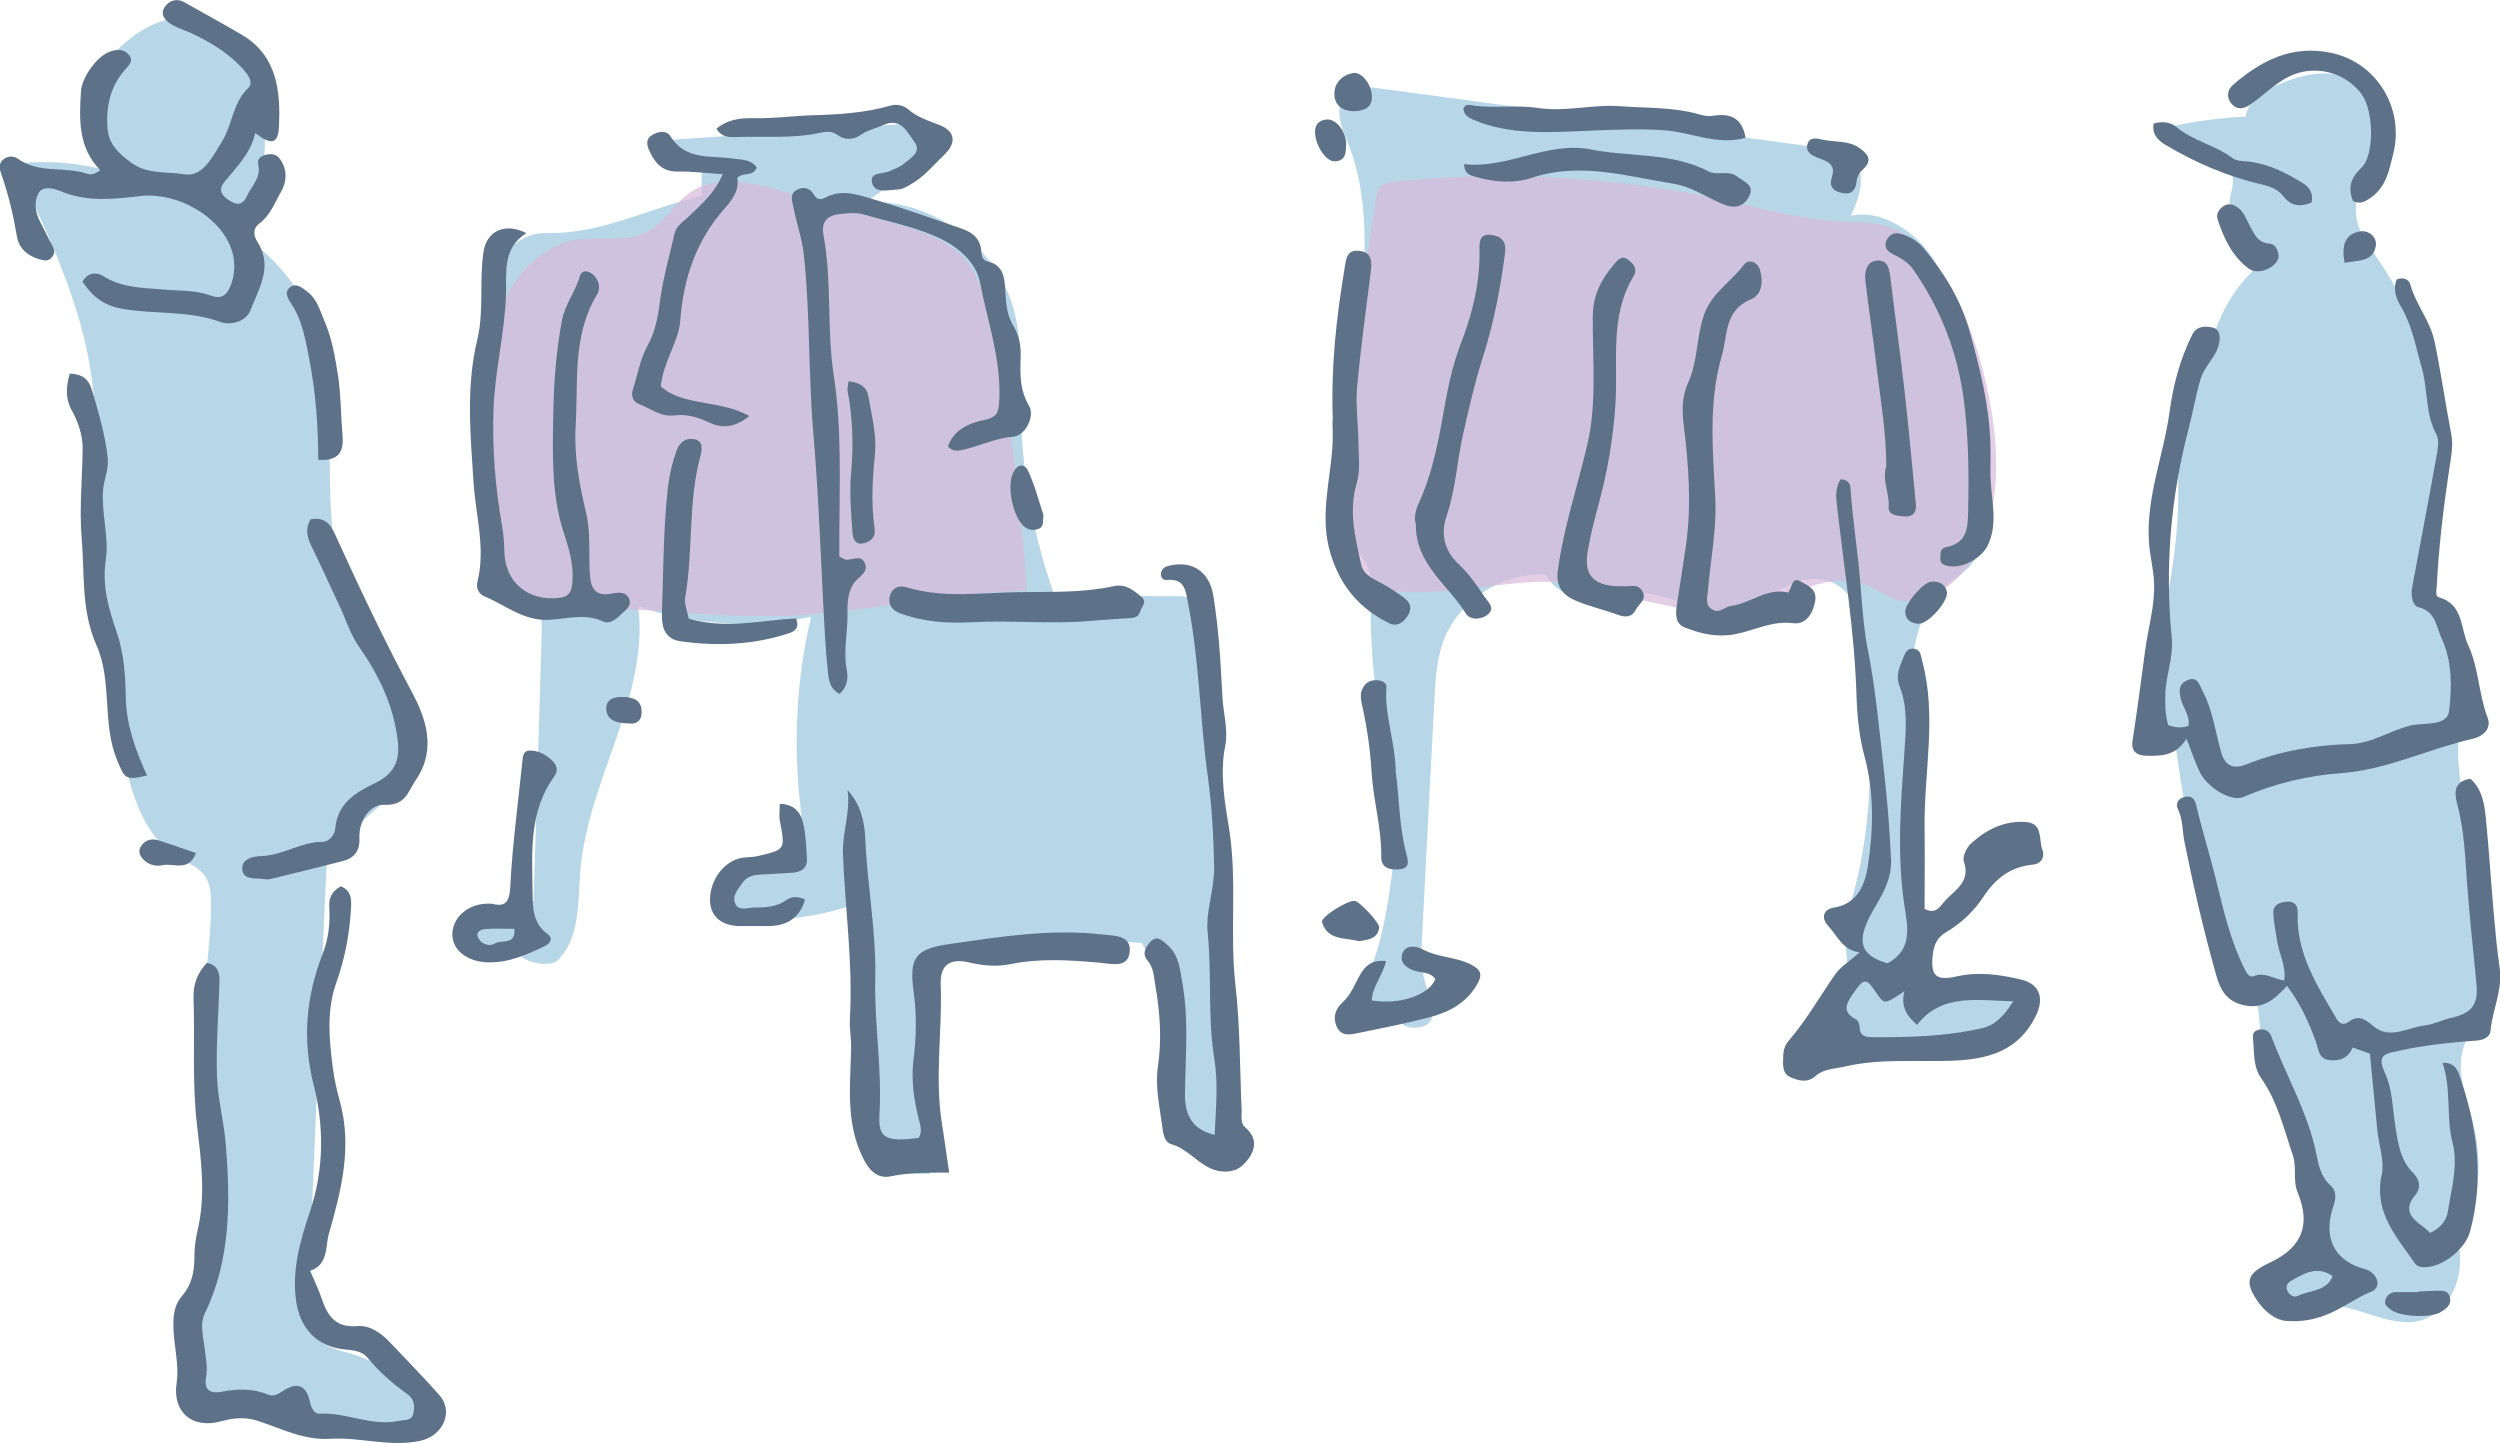
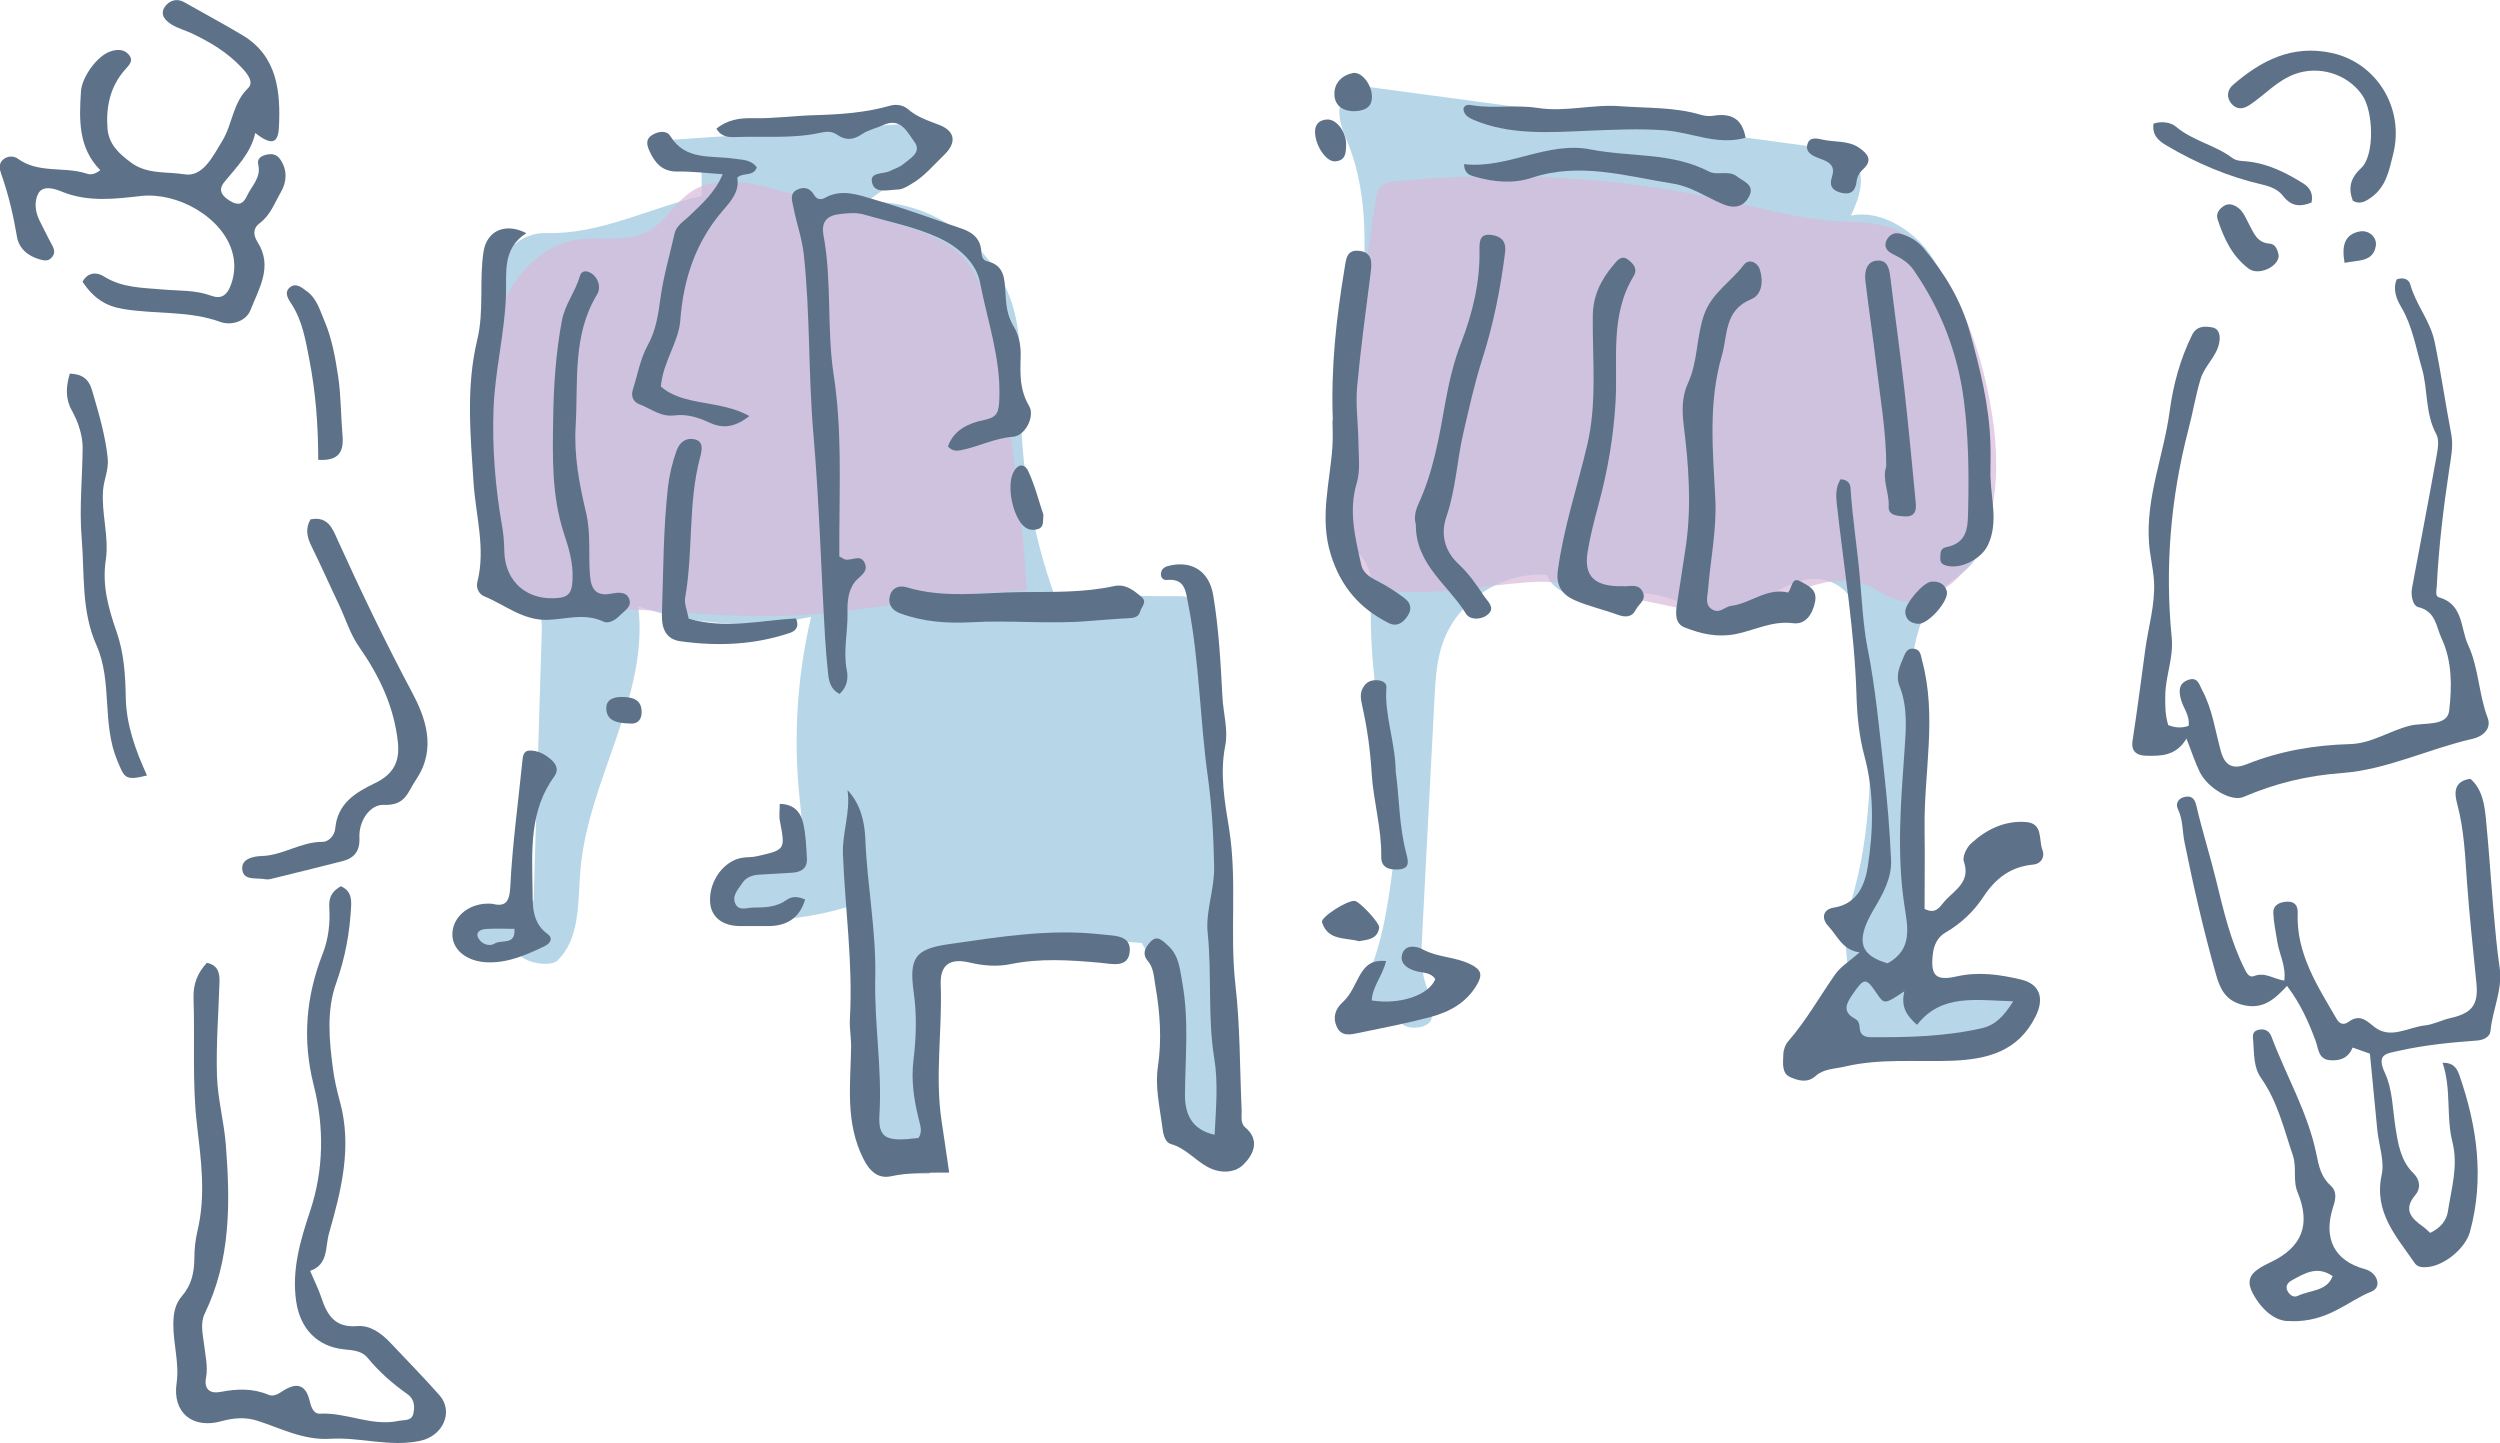
<svg xmlns="http://www.w3.org/2000/svg" id="_レイヤー_1" viewBox="0 0 208.11 120.12">
  <defs>
    <style>.cls-1{fill:#b7d6e8;}.cls-2{fill:#5d7189;}.cls-3{fill:#d9b9db;opacity:.7;}</style>
  </defs>
-   <path class="cls-1" d="M30.59,119.64c-4.73-.92-9.44-1.95-14.13-3.09-1.29-9.01,3.13-18.3,.92-27.13-1.13-4.54,.19-9.41,.18-14.09,0-.84-.02-1.73-.5-2.42-.5-.72-1.4-1.04-2.16-1.49-2.93-1.71-3.99-5.37-4.66-8.7-1.48-7.4-2.25-14.95-2.29-22.5-.02-2.91,.08-5.83-.31-8.71-.83-6.26-3.72-12.15-6.38-17.88,2.73-.32,5.53-.07,8.17,.71-1.66-1.36-2.35-3.7-1.98-5.81s1.68-3.99,3.37-5.31c1.41-1.11,3.17-1.9,4.96-1.75,2.46,.21,4.5,2.19,5.43,4.48s.94,4.84,.78,7.3c-.15,2.24-.53,4.68-2.17,6.21,1.86,.95,3.67,2.83,4.84,4.57,4.9,7.27,1.08,17.46,4.25,25.63,1.62,4.16,5.03,7.75,5.22,12.2,.04,.98-.09,1.99-.52,2.87-1.25,2.51-4.83,3.71-5.06,6.51-.43-.28-.85-.56-1.28-.83-.63,12.44-1.01,24.9-1.64,37.34-.06,1.28-.08,2.7,.78,3.65,.78,.85,2.02,1.04,3.12,1.38,2.48,.78,4.61,2.62,5.73,4.98,.21,.44,.38,.94,.2,1.39-.59,1.46-3.51-.28-4.87,.51Z" />
  <path class="cls-1" d="M43.26,79.09c-1.62,.43-4.01,.39-4.24-1.27-.15-1.12,.98-2.01,2.08-2.28s2.28-.17,3.32-.59c.22-7.37,.45-14.75,.67-22.12,.02-.75,.04-1.53-.3-2.2-.48-.97-1.57-1.47-2.28-2.29-.97-1.14-1.1-2.75-1.18-4.25-.28-5.08-.56-10.15-.84-15.23-.11-2.01-.21-4.1,.49-5.98s2.46-3.54,4.47-3.48c4.45,.14,8.62-2.08,12.96-3.1v-2.37c-1.35-.22-2.59-1.06-3.29-2.24,7.2-.49,14.4-.98,21.6-1.47,.39-.03,.81-.05,1.14,.15,1.1,.66,.05,2.31-.99,3.05-1.59,1.13-3.19,2.27-4.78,3.4,5.42-.28,10.77,3.58,12.26,8.8,.78,2.73,.58,5.62,.62,8.45,.08,5.24,1.03,10.47,2.78,15.41,3.61-.03,6.63,.18,10.23,.15,.45,0,.94,0,1.3,.28,.47,.35,.55,1.01,.58,1.6,1.03,15.3,2.06,30.6,3.09,45.9-3.59-.6-5.41-4.7-5.83-8.31s-.14-7.52-2.08-10.6c-5.18-.46-10.43-.18-15.53,.84-.62,.12-1.3,.29-1.69,.8-.36,.47-.38,1.11-.38,1.7-.01,5.29-.03,10.59-.04,15.88-1.44,0-2.88-.01-4.32-.02-.71-7.44-1.43-14.88-2.14-22.33-3.28,1.07-6.79,1.44-10.22,1.09-1.6-.63-.57-3.21,1.01-3.9,1.58-.69,3.6-.8,4.52-2.26,.64-1.01,.48-2.3,.35-3.48-.58-5.16-.27-10.42,.92-15.47-4.76,1.01-9.79,.7-14.39-.88,.93,7.52-4.21,14.48-4.82,22.03-.21,2.63-.01,5.64-1.91,7.46-.71,.68-3.57,0-3.16-.89Z" />
  <path class="cls-1" d="M116.69,84.76c-1.68-.04-3.37-.08-5.05-.12,2.99-3.22,3.7-7.87,4.28-12.23,.19-1.46,.39-2.92,.36-4.39-.05-2.44-.71-4.82-1.19-7.21-.79-3.91-1.11-7.91-.94-11.9,.14-3.35-3.25-3.57-3.03-6.98,.57-9.12,4.46-21.48,1.16-29.83-.35-.89-.78-1.79-.79-2.75s.58-2.01,1.52-2.15c.28-.04,.56,0,.84,.03,12.57,1.69,25.15,3.38,37.72,5.07,1.02,.14,2.13,.32,2.79,1.1,1.05,1.22,.41,3.09-.28,4.55,2.38-.52,5.08,1.14,6.52,3.12,1.43,1.98,2.02,4.43,2.49,6.83,1.02,5.23,1.62,10.54,1.79,15.87,.03,.89,.04,1.83-.37,2.62-.52,1.02-1.61,1.59-2.48,2.34-3.01,2.62-3.08,7.18-2.92,11.17,.25,6.16,.49,12.33,.74,18.49,.05,1.25,.34,2.51,.36,3.76l7.88,.13c.53,1.16,.67,2.48,.41,3.72-5.49,1.1-11.06,1.83-16.65,2.18-.41,.03-.85,.04-1.21-.15-.95-.51-.66-2.03,.11-2.79s1.86-1.19,2.48-2.08c1.06-1.52,.34-3.58,.38-5.43,.03-1.25,.43-2.46,.76-3.66,1.61-5.98,1.41-12.27,1.2-18.45-.1-2.96-.8-6.68-3.68-7.34-2.86-.66-5.3,2.41-8.23,2.65-2.22,.18-4.25-1.3-6.47-1.51-1.53-.14-3.04,.32-4.57,.37s-3.29-.51-3.86-1.93c-3.71-.29-7.46,2.17-8.67,5.69-.51,1.49-.6,3.08-.68,4.65-.34,6.53-.68,13.06-1.02,19.59-.07,1.37-.14,2.77,.27,4.08,.31,1,.89,2.08,.47,3.04s-2.92,.78-2.41-.14Z" />
-   <path class="cls-1" d="M188.36,21.81c-1.96-1-3.11-3.38-2.68-5.54,.12-.58,.33-1.2,.1-1.75-.16-.38-.52-.64-.85-.88-1.44-1.03-2.87-2.06-4.31-3.09,2.08-.46,4.19-.75,6.32-.84,.15-1.26,1.39-2.08,2.56-2.6,1.43-.64,2.99-1.12,4.55-.97,1.56,.15,3.12,1.04,3.72,2.49,1.27,3.1-2.26,6.42-1.57,9.69,.24,1.15,.97,2.11,1.63,3.08,3.15,4.58,5.17,9.94,5.83,15.46,.49,4.16-2.24,8.5-1.2,12.56,.76,2.97,2.75,5.66,2.68,8.73-.03,1.19-.37,2.36-.48,3.55-.12,1.35,.06,2.71,.25,4.05,.87,6.33,1.74,12.66,2.61,18.98-1.69,.3-2.67,2.2-2.68,3.92s.68,3.35,1.08,5.03c.81,3.41,.37,7.11-1.21,10.24,.34,2.17-.45,4.49-2.33,5.63-2.88,1.74-6.5-1.51-9.8-.87-.88,.17-1.71,.62-2.61,.68s-1.95-.52-1.93-1.42c.01-.45,.29-.84,.57-1.19,1.25-1.5,2.93-2.63,4.78-3.23-.48-6.18-4.67-11.8-5.26-17.97-.07-.71-.09-1.44-.27-2.13-.27-1-.87-1.86-1.4-2.75-3.48-5.73-4.5-12.57-5.45-19.2-.47,.35-1.21-.39-1.29-.96-.78-5.94,1.36-11.85,1.57-17.84,.15-4.28-.51-9.14,2.35-12.33,.68-3.44,2.01-6.31,4.72-8.53Z" />
-   <path class="cls-3" d="M46.68,50.71c-1.82,.1-3.94,.21-5.15-1.16-.92-1.03-.97-2.56-.97-3.94,0-3.58,0-7.16,0-10.75,0-3.03,.02-6.14,1.07-8.99s3.36-5.42,6.36-5.91c1.98-.32,4.15,.26,5.92-.68,1.45-.78,2.26-2.41,3.62-3.32,2.15-1.44,5.02-.78,7.5-.06,3.17,.91,6.33,1.82,9.5,2.73,2.1,.6,4.33,1.28,5.77,2.93,1.25,1.42,1.72,3.34,2.12,5.19,1.58,7.38,2.6,14.88,3.05,22.42-6.72,.14-13.24,1.83-19.92,2.09-6.29,.24-12.57-.89-18.87-.55Z" />
+   <path class="cls-3" d="M46.68,50.71c-1.82,.1-3.94,.21-5.15-1.16-.92-1.03-.97-2.56-.97-3.94,0-3.58,0-7.16,0-10.75,0-3.03,.02-6.14,1.07-8.99s3.36-5.42,6.36-5.91c1.98-.32,4.15,.26,5.92-.68,1.45-.78,2.26-2.41,3.62-3.32,2.15-1.44,5.02-.78,7.5-.06,3.17,.91,6.33,1.82,9.5,2.73,2.1,.6,4.33,1.28,5.77,2.93,1.25,1.42,1.72,3.34,2.12,5.19,1.58,7.38,2.6,14.88,3.05,22.42-6.72,.14-13.24,1.83-19.92,2.09-6.29,.24-12.57-.89-18.87-.55" />
  <path class="cls-3" d="M112.86,47.53c-.51-.94-.54-2.07-.54-3.14-.02-9.31,.72-18.62,2.22-27.81,.06-.37,.13-.75,.38-1.03,.31-.34,.82-.41,1.29-.46,9.27-.91,18.68-.35,27.77,1.67,2.96,.66,5.91,1.47,8.95,1.66,1.57,.1,3.19,.03,4.66,.6,1.74,.68,3.04,2.17,4.06,3.74,2.31,3.55,3.54,7.71,4.2,11.89,.84,5.35,.25,11.84-4.39,14.62-1.01,.61-2.23,.99-3.38,.71-.95-.23-1.74-.88-2.64-1.25-3.88-1.6-7.92,2.19-12.12,2.35-1.16,.04-2.32-.2-3.46-.44-3.3-.69-6.61-1.39-9.92-2.08-3.93-.83-15.02,2.77-17.09-1.05Z" />
  <g id="atmWrl">
    <g>
      <path class="cls-2" d="M153.2,39.9c.59,.01,.82,.35,.84,.67,.16,2.58,.58,5.12,.8,7.7,.16,1.87,.26,3.77,.62,5.65,.67,3.41,.99,6.9,1.38,10.36,.27,2.42,.47,4.86,.58,7.3,.07,1.54-.71,2.88-1.47,4.17-1.57,2.67-1.03,3.8,1.18,4.44,2.16-1.17,1.65-3.11,1.39-4.89-.63-4.24-.29-8.47,.01-12.7,.13-1.84,.3-3.71-.4-5.47-.36-.92,.01-1.65,.33-2.43,.16-.39,.33-.76,.84-.7,.59,.07,.58,.53,.7,.98,1.26,4.64,.15,9.31,.21,13.97,.03,2.24,0,4.49,0,6.71,1,.52,1.31-.27,1.76-.74,.86-.89,2.07-1.57,1.51-3.2-.14-.39,.22-1.15,.58-1.49,1.28-1.18,2.81-1.94,4.6-1.8,1.44,.11,1.03,1.49,1.36,2.32,.22,.56-.08,1.15-.76,1.22-1.86,.18-3.12,1.11-4.15,2.68-.78,1.19-1.85,2.22-3.13,2.96-.72,.41-1.01,1.09-1.09,1.87-.19,1.75,.26,2.19,1.99,1.8,1.82-.41,3.59-.16,5.35,.26,1.59,.37,1.96,1.58,1.23,3.05-1.45,2.95-4.05,3.6-6.97,3.71-2.98,.11-5.99-.21-8.94,.49-.82,.19-1.75,.18-2.4,.77-.71,.64-1.48,.38-2.11,.11-.75-.32-.61-1.19-.59-1.87,0-.38,.16-.83,.4-1.11,1.5-1.72,2.61-3.71,3.91-5.57,.47-.67,1.24-1.13,2.04-1.84-1.43-.19-1.84-1.37-2.59-2.17-.64-.68-.46-1.42,.46-1.56,2-.31,2.59-2.01,2.81-3.41,.47-3.04,.55-6.14-.28-9.21-.44-1.63-.61-3.36-.66-5.05-.16-5.36-1.05-10.63-1.64-15.94-.08-.72-.09-1.36,.3-2.03Zm5.34,42.61c-1.66,1.11-1.69,1.11-2.31,.19-.9-1.34-1.05-1.32-1.99,.04-.54,.78-.93,1.48,.2,2.08,.3,.16,.35,.46,.37,.77,.03,.59,.45,.75,.93,.75,3.09,.02,6.17-.05,9.21-.74,1.12-.25,1.84-.97,2.64-2.25-3.13-.08-5.95-.65-8.01,1.96-.85-.75-1.37-1.49-1.05-2.8Z" />
      <path class="cls-2" d="M25.81,105.78c.35,.82,.71,1.54,.96,2.29,.48,1.45,1.15,2.47,2.97,2.32,1.07-.09,2,.59,2.75,1.38,1.37,1.45,2.77,2.88,4.09,4.37,1.21,1.37,.3,3.4-1.6,3.8-2.52,.54-5-.32-7.47-.17-2.26,.14-4.11-.87-6.11-1.51-.98-.31-1.97-.23-2.94,.04-2.43,.69-4.12-.71-3.76-3.16,.24-1.65-.28-3.25-.27-4.89,0-.93,.15-1.7,.7-2.34,.82-.94,1.04-1.99,1.05-3.18,0-.75,.08-1.51,.25-2.23,.72-2.99,.31-5.92-.04-8.92-.4-3.46-.16-6.98-.28-10.48-.04-1.2,.34-2.12,1.11-2.95,.95,.2,1.07,.87,1.05,1.61-.08,2.6-.29,5.19-.21,7.78,.06,1.93,.59,3.84,.74,5.77,.37,4.78,.42,9.54-1.75,14.02-.41,.84-.16,1.78-.05,2.67,.1,.89,.32,1.78,.15,2.69-.19,.98,.36,1.34,1.2,1.18,1.36-.26,2.67-.32,3.98,.23,.51,.22,.91-.13,1.36-.4,1.11-.66,1.78-.34,2.08,.89,.12,.5,.31,1.12,.86,1.09,2.22-.12,4.3,1.08,6.55,.6,.48-.1,1.09,.03,1.23-.61,.13-.59,.09-1.21-.5-1.62-1.23-.87-2.35-1.85-3.31-3.02-.47-.58-1.21-.63-1.92-.7-2.27-.22-3.71-1.73-4.03-4.03-.37-2.62,.35-5.04,1.16-7.47,1.15-3.45,1.18-7.03,.31-10.47-.97-3.82-.65-7.41,.75-10.99,.48-1.23,.62-2.54,.54-3.83-.06-.92,.29-1.38,.97-1.77,.77,.35,.88,.93,.85,1.64-.11,2.21-.49,4.31-1.25,6.44-.81,2.26-.58,4.75-.26,7.14,.12,.93,.34,1.85,.59,2.76,1.01,3.75,.1,7.34-.92,10.91-.33,1.13-.03,2.6-1.57,3.13Z" />
      <path class="cls-2" d="M182.03,61.45c-.87,1.5-2.16,1.49-3.4,1.46-.67-.02-1.25-.29-1.11-1.23,.38-2.51,.72-5.02,1.05-7.53,.25-1.91,.84-3.76,.74-5.74-.06-1.11-.35-2.16-.42-3.25-.26-3.79,1.23-7.27,1.72-10.92,.3-2.21,.87-4.34,1.87-6.36,.39-.78,1.08-.73,1.65-.63,.61,.11,.73,.67,.6,1.32-.24,1.16-1.23,1.88-1.56,3.03-.41,1.39-.64,2.81-1.01,4.2-1.47,5.67-1.95,11.45-1.38,17.25,.17,1.73-.5,3.16-.53,4.76-.02,.86-.02,1.69,.24,2.55,.56,.22,1.12,.27,1.7,.06,.11-.9-.46-1.49-.64-2.2-.17-.66-.23-1.32,.6-1.62,.8-.29,.92,.39,1.16,.84,.87,1.6,1.09,3.41,1.57,5.12,.37,1.35,1.18,1.44,2.14,1.06,2.78-1.11,5.65-1.6,8.63-1.68,1.78-.05,3.27-1.11,4.96-1.53,1.14-.29,3.12,.1,3.27-1.25,.23-1.96,.26-4.12-.63-6.01-.45-.95-.47-2.27-1.94-2.61-.47-.11-.64-.98-.52-1.61,.67-3.62,1.37-7.23,2.02-10.86,.11-.63,.27-1.42,0-1.92-.95-1.75-.68-3.71-1.21-5.53-.51-1.72-.78-3.49-1.72-5.07-.39-.66-.71-1.45-.37-2.29,.51-.2,1.01-.04,1.13,.41,.46,1.69,1.66,3.02,2.03,4.79,.53,2.55,.89,5.12,1.38,7.66,.2,1.02-.03,1.99-.17,2.98-.48,3.2-.87,6.42-1.03,9.66-.02,.35-.16,.87,.17,.96,2.06,.58,1.79,2.59,2.44,3.98,.88,1.89,.87,4.07,1.62,6.05,.36,.94-.44,1.57-1.24,1.75-3.67,.83-7.12,2.57-10.89,2.85-2.88,.21-5.56,.86-8.19,1.99-1,.43-2.97-.72-3.64-2.07-.39-.79-.66-1.65-1.11-2.79Z" />
      <path class="cls-2" d="M202.3,102.63c.86-.41,1.36-1.04,1.47-1.77,.29-1.91,.88-3.81,.38-5.79-.54-2.13-.07-4.38-.82-6.6,.89-.03,1.19,.45,1.39,1.01,1.49,4.27,2.1,8.61,.89,13.06-.37,1.36-2.1,2.79-3.49,2.93-.44,.05-.87,.02-1.1-.31-1.52-2.22-3.43-4.23-2.76-7.36,.25-1.15-.23-2.45-.36-3.69-.21-2.12-.41-4.24-.62-6.4-.44-.16-.91-.32-1.44-.51-.35,.89-1.09,1.14-1.94,1.05-.92-.1-.91-.99-1.13-1.58-.59-1.59-1.26-3.11-2.39-4.6-1.05,1.13-2.01,1.99-3.66,1.59-1.45-.35-1.91-1.34-2.24-2.5-1.03-3.64-1.88-7.33-2.63-11.04-.19-.92-.12-1.87-.55-2.76-.21-.42-.02-.9,.56-1.02,.57-.13,.83,.15,.96,.67,.48,2.08,1.13,4.12,1.64,6.19,.62,2.53,1.21,5.13,2.41,7.5,.16,.32,.38,.71,.77,.55,.89-.36,1.62,.24,2.51,.38,.17-1.21-.42-2.19-.58-3.25-.12-.79-.3-1.58-.33-2.37-.03-.69,.55-.92,1.13-.95,.6-.04,.92,.28,.9,.92-.14,3.39,1.64,6.08,3.24,8.84,.25,.44,.61,.53,1,.24,.84-.62,1.38-.21,2.07,.37,1.38,1.15,2.85,.08,4.28-.07,.73-.08,1.43-.46,2.15-.62,1.77-.4,2.31-1.1,2.14-2.87-.27-2.78-.58-5.56-.78-8.34-.16-2.23-.24-4.46-.83-6.64-.22-.83-.32-1.87,1.11-2.06,.99,.88,1.17,2.13,1.29,3.36,.25,2.53,.41,5.07,.63,7.61,.14,1.59,.28,3.18,.51,4.75,.27,1.84-.6,3.5-.76,5.27-.04,.49-.57,.76-1.14,.8-2.18,.16-4.34,.37-6.48,.85-1.07,.24-1.91,.26-1.16,1.87,.63,1.35,.63,2.99,.87,4.51,.22,1.39,.43,2.78,1.5,3.82,.57,.56,.59,1.29,.18,1.77-1.07,1.25-.38,1.96,.61,2.67,.2,.14,.38,.32,.62,.54Z" />
      <path class="cls-2" d="M8.36,14.18c-1.86-1.88-1.77-4.22-1.62-6.58,.08-1.2,1.36-2.96,2.45-3.32,.56-.19,1.13-.2,1.53,.27,.46,.53-.02,.91-.34,1.28-1.22,1.41-1.57,3.08-1.43,4.88,.11,1.31,.95,2.08,1.97,2.83,1.35,1,2.99,.73,4.43,.97,1.52,.25,2.34-1.44,3.15-2.77,.86-1.41,.87-3.17,2.15-4.4,.53-.51-.09-1.24-.53-1.71-1.17-1.26-2.63-2.13-4.17-2.86-.54-.25-1.14-.41-1.65-.72-.52-.32-1.02-.82-.58-1.48,.36-.53,1-.74,1.61-.39,1.63,.93,3.29,1.81,4.89,2.77,2.86,1.73,3.15,4.67,3,7.65-.07,1.37-.63,1.52-1.97,.47-.38,1.71-1.57,2.84-2.58,4.09-.55,.68-.19,1.15,.47,1.56,.68,.42,1.1,.29,1.42-.41,.39-.84,1.19-1.52,.94-2.6-.12-.5,.23-.73,.66-.83,.47-.11,.87-.05,1.18,.4,.61,.9,.52,1.89,.05,2.7-.52,.89-.87,1.92-1.75,2.58-.61,.45-.56,1.02-.2,1.59,1.3,2.04,.11,3.87-.59,5.67-.38,.96-1.63,1.29-2.47,.99-2.65-.97-5.44-.64-8.13-1.09-1.46-.24-2.45-.89-3.38-2.26,.42-.81,1.19-.83,1.78-.45,1.53,.97,3.25,.94,4.92,1.09,1.34,.12,2.68,.03,3.99,.51,.82,.3,1.35,.05,1.71-1.03,1.13-3.4-2.02-6.34-5.23-7.1-.72-.17-1.51-.25-2.24-.17-2.24,.25-4.45,.54-6.66-.36-.55-.23-1.54-.56-1.94,.14-.36,.64-.29,1.53,.1,2.29,.34,.66,.66,1.34,1.02,1.99,.21,.38,.31,.73-.04,1.09-.29,.3-.58,.24-.95,.14-1.01-.28-1.76-.92-1.92-1.91-.3-1.78-.71-3.52-1.31-5.22-.13-.36-.23-.8,.11-1.14,.38-.38,.95-.36,1.26-.13,1.73,1.27,3.84,.64,5.7,1.24,.27,.09,.59,.17,1.18-.27Z" />
      <path class="cls-2" d="M78.97,97.61c-1.7,.01-3.26-.02-4.82,.31-1,.21-1.73-.35-2.28-1.46-1.52-3.02-1.07-6.15-1.02-9.29,.01-.8-.15-1.6-.1-2.39,.26-4.58-.4-9.12-.58-13.68-.07-1.79,.65-3.5,.38-5.33,1.09,1.15,1.42,2.65,1.48,4.01,.15,3.89,.92,7.72,.83,11.63-.09,3.79,.58,7.56,.35,11.37-.12,2.01,.57,2.28,3.25,1.95,.35-.51,.15-1.03,.02-1.57-.4-1.6-.64-3.22-.44-4.89,.23-1.89,.29-3.77,.02-5.68-.4-2.86,.13-3.59,2.89-3.99,4.24-.61,8.48-1.31,12.8-.81,.98,.11,2.36,.05,2.3,1.34-.08,1.51-1.49,1.1-2.5,1.01-2.49-.22-4.96-.39-7.44,.12-1.12,.23-2.27,.13-3.42-.14-1.64-.38-2.45,.21-2.38,1.87,.14,3.8-.5,7.6,.08,11.39,.21,1.35,.4,2.71,.62,4.21Z" />
      <path class="cls-2" d="M101.11,94.47c.11-2.21,.31-4.3-.03-6.37-.56-3.47-.19-6.98-.55-10.47-.18-1.8,.58-3.6,.54-5.49-.05-2.5-.18-4.98-.52-7.44-.67-4.79-.7-9.66-1.64-14.42-.21-1.08-.25-2.15-1.79-2-.33,.03-.54-.26-.47-.61,.08-.4,.4-.52,.77-.6,1.85-.4,3.24,.52,3.57,2.46,.47,2.81,.62,5.65,.77,8.49,.07,1.35,.49,2.75,.24,4.02-.48,2.36-.04,4.76,.31,6.92,.7,4.36,.04,8.69,.53,13.01,.4,3.46,.36,6.97,.52,10.46,.02,.49-.13,1.06,.3,1.42,1.32,1.12,.6,2.36-.17,3.11-.69,.67-1.88,.77-2.97,.18-1.05-.57-1.81-1.55-3.03-1.9-.59-.17-.68-.97-.75-1.54-.21-1.63-.6-3.24-.35-4.91,.33-2.25,.18-4.48-.21-6.71-.13-.73-.12-1.49-.65-2.11-.51-.6-.15-1.17,.27-1.6,.56-.57,1-.03,1.4,.32,.95,.82,1.02,2.01,1.22,3.12,.56,3.08,.25,6.18,.22,9.27-.02,1.6,.52,2.96,2.49,3.39Z" />
      <path class="cls-2" d="M69.88,46.33c.28,.15,.37,.21,.46,.24,.54,.14,1.27-.47,1.63,.27,.38,.78-.43,1.12-.81,1.6-.59,.77-.63,1.73-.61,2.58,.03,1.59-.37,3.17-.06,4.77,.14,.68,.03,1.39-.6,1.98-.73-.37-.89-1.03-.96-1.73-.1-.95-.18-1.89-.24-2.84-.34-5.69-.49-11.41-.98-17.08-.43-4.98-.26-9.98-.8-14.94-.14-1.32-.61-2.6-.86-3.92-.09-.49-.37-1.14,.31-1.47,.56-.27,1.07-.15,1.41,.44,.21,.36,.54,.44,.9,.24,1.38-.78,2.77-.25,4.07,.13,2.46,.72,4.88,1.6,7.31,2.43,.92,.31,1.58,.85,1.64,1.91,.02,.36,.09,.73,.51,.82,1.43,.31,1.43,1.53,1.49,2.56,.06,1.01,.13,1.93,.69,2.85,.45,.74,.63,1.66,.58,2.59-.07,1.4-.05,2.77,.72,4.06,.47,.8-.29,2.46-1.37,2.54-1.54,.12-2.84,.82-4.29,1.11-.32,.06-.7,.13-1.11-.3,.48-1.39,1.72-1.94,3.01-2.21,1.13-.23,1.22-.65,1.27-1.77,.13-3.36-.99-6.48-1.61-9.68-.33-1.71-1.87-2.98-3.38-3.69-1.97-.92-4.17-1.35-6.28-1.96-.67-.19-1.37-.12-2.08-.03-1.12,.14-1.47,.76-1.29,1.75,.72,3.85,.26,7.79,.85,11.63,.69,4.49,.48,8.96,.47,13.45,0,.59,0,1.17,0,1.65Z" />
      <path class="cls-2" d="M43.8,19.42c-2.01,1.27-1.62,3.32-1.68,5.15-.11,3.21-.93,6.33-1.04,9.54-.11,3.24,.15,6.46,.71,9.65,.12,.7,.18,1.38,.19,2.08,.03,2.63,1.98,4.26,4.63,3.92,.99-.13,1.01-.87,1.05-1.55,.07-1.32-.31-2.6-.72-3.82-1.03-3.15-.94-6.4-.89-9.62,.04-2.69,.22-5.38,.72-8.06,.26-1.39,1.13-2.42,1.5-3.72,.18-.65,.91-.43,1.3,.08,.34,.43,.39,1.02,.14,1.43-2.08,3.42-1.57,7.24-1.79,10.95-.15,2.46,.3,4.85,.86,7.2,.43,1.78,.18,3.56,.34,5.34,.1,1.11,.56,1.66,1.75,1.43,.53-.1,1.21-.2,1.48,.38,.32,.69-.38,1.05-.78,1.46-.37,.38-.92,.69-1.35,.48-1.55-.73-3.11-.19-4.65-.14-2.04,.06-3.54-1.26-5.28-1.97-.39-.16-.68-.66-.56-1.15,.72-2.81-.13-5.53-.31-8.31-.26-3.95-.64-7.96,.31-11.89,.58-2.42,.15-4.9,.52-7.32,.26-1.73,1.78-2.46,3.55-1.56Z" />
      <path class="cls-2" d="M148.83,49.34c.37-.37,.29-1.39,1.07-.93,.55,.32,1.39,.61,1.2,1.65-.2,1.08-.81,1.95-1.82,1.82-1.75-.23-3.23,.6-4.82,.91-1.54,.29-2.88-.03-4.22-.56-.79-.31-.76-1.1-.66-1.82,.25-1.68,.53-3.35,.77-5.03,.47-3.34,.22-6.67-.19-9.98-.15-1.22-.16-2.39,.36-3.52,.83-1.8,.68-3.81,1.33-5.67,.63-1.82,2.25-2.75,3.32-4.17,.39-.52,1.12-.23,1.32,.38,.31,.95,.21,2.11-.72,2.49-2.25,.92-1.94,2.99-2.44,4.71-1.14,3.93-.74,7.91-.54,11.92,.13,2.52-.41,5.06-.61,7.6-.04,.56-.3,1.24,.4,1.62,.59,.32,1.02-.26,1.5-.32,1.66-.2,3.02-1.56,4.78-1.11Z" />
      <path class="cls-2" d="M25.88,43.23c1.43-.27,1.81,.79,2.23,1.73,1.95,4.29,3.98,8.53,6.2,12.69,1.09,2.05,2.07,4.67,.33,7.24-.72,1.06-.86,2.18-2.69,2.11-1.13-.05-2.1,1.31-2.03,2.74,.05,1.1-.42,1.7-1.43,1.95-1.98,.5-3.97,1-5.95,1.48-.19,.05-.4,.04-.6,0-.7-.1-1.74,.14-1.78-.88-.02-.81,.94-1.01,1.6-1.03,1.78-.04,3.28-1.19,5.08-1.18,.55,0,1.02-.56,1.07-1.12,.18-2.07,1.67-2.98,3.27-3.75,1.55-.74,2.12-1.77,1.94-3.44-.32-2.97-1.56-5.54-3.24-7.94-.75-1.08-1.11-2.34-1.67-3.51-.77-1.61-1.49-3.25-2.28-4.85-.38-.76-.53-1.48-.07-2.26Z" />
      <path class="cls-2" d="M190.68,109.96c-1.04,.11-2.27-.68-3.13-2.26-.48-.88-.37-1.51,.42-2.05,.33-.23,.69-.41,1.05-.58,2.61-1.24,3.36-3.12,2.24-5.82-.41-.99-.05-2.04-.39-3.06-.75-2.21-1.27-4.49-2.65-6.45-.63-.89-.57-1.99-.65-3.04-.03-.4-.14-.83,.41-.97,.51-.13,.92,.07,1.1,.55,1.23,3.29,3.06,6.36,3.76,9.86,.18,.92,.39,1.86,1.16,2.54,.58,.52,.42,1.18,.21,1.82-.84,2.61,.13,4.47,2.66,5.15,1.04,.28,1.44,1.5,.55,1.86-2,.79-3.61,2.56-6.74,2.47Zm3.5-3.73c-1.28-.89-2.33-.24-3.4,.35-.34,.19-.55,.47-.37,.86,.16,.35,.52,.6,.85,.44,1.03-.5,2.45-.37,2.92-1.66Z" />
      <path class="cls-2" d="M110.95,35.01c-.17-4.52,.3-8.57,.97-12.62,.13-.76,.14-1.63,1.22-1.51,1.11,.12,1.07,.96,.96,1.82-.4,3.17-.84,6.34-1.13,9.52-.13,1.51,.09,3.05,.11,4.57,.01,1.15,.18,2.36-.14,3.42-.7,2.35-.12,4.56,.37,6.79,.18,.82,.93,1.15,1.58,1.49,.71,.38,1.37,.81,2.01,1.29,.65,.49,.6,1.05,.23,1.56-.34,.48-.83,.88-1.54,.52-2.42-1.22-3.98-3.03-4.81-5.7-.96-3.09-.05-6.03,.14-9.04,.05-.85,0-1.7,0-2.14Z" />
      <path class="cls-2" d="M135.18,48.81c.58,0,1.25-.24,1.58,.49,.3,.66-.35,.98-.58,1.44-.33,.66-.88,.67-1.53,.43-1.17-.43-2.41-.7-3.55-1.2-1.01-.44-1.6-1.17-1.42-2.47,.48-3.58,1.63-6.98,2.45-10.47,.83-3.52,.42-7.16,.46-10.75,.02-1.67,.68-2.99,1.71-4.21,.32-.38,.67-.88,1.23-.45,.43,.33,.84,.75,.44,1.4-1.99,3.29-1.27,7-1.49,10.53-.18,2.92-.67,5.73-1.43,8.52-.35,1.3-.69,2.6-.9,3.93-.31,2.02,.63,2.86,3.02,2.8Z" />
      <path class="cls-2" d="M117.85,43.61c-.15-.53-.02-1.12,.23-1.67,1.25-2.71,1.73-5.61,2.25-8.51,.3-1.67,.7-3.35,1.31-4.92,.97-2.51,1.57-5.05,1.52-7.74-.01-.74,.05-1.35,1.02-1.21,.84,.12,1.22,.58,1.11,1.46-.38,2.98-.95,5.89-1.87,8.78-.65,2.02-1.12,4.13-1.6,6.22-.54,2.31-.63,4.71-1.41,6.97-.52,1.51-.14,2.9,1.02,3.98,.85,.79,1.49,1.72,2.12,2.67,.29,.43,.89,.91,.39,1.43-.54,.56-1.58,.56-1.9,.03-1.47-2.41-4.23-4.12-4.18-7.48Z" />
      <path class="cls-2" d="M60.16,14.5c-1.38-.09-2.57-.24-3.76-.22-1.28,.02-1.89-.72-2.35-1.74-.22-.5-.31-.98,.25-1.31,.52-.31,1.2-.4,1.5,.1,1.26,2.05,3.38,1.6,5.23,1.87,.75,.11,1.47,.06,1.97,.73-.29,.81-1.11,.38-1.63,.86,.21,1.07-.46,1.89-1.15,2.68-2.3,2.64-3.33,5.74-3.59,9.2-.14,1.83-1.42,3.39-1.62,5.5,1.88,1.67,4.88,1.08,7.37,2.46-1.31,1.05-2.36,1-3.32,.55-.94-.44-1.91-.73-2.9-.6-1.16,.15-1.97-.57-2.92-.92-.49-.18-.75-.64-.56-1.23,.4-1.24,.62-2.57,1.24-3.69,.71-1.29,.88-2.6,1.07-4,.25-1.77,.76-3.5,1.15-5.25,.15-.71,.75-1.04,1.21-1.48,1.06-1.02,2.18-1.99,2.8-3.49Z" />
      <path class="cls-2" d="M12.25,64.55c-1.88,.48-1.89,.17-2.48-1.22-1.31-3.11-.39-6.58-1.74-9.62-1.28-2.88-.98-5.9-1.23-8.9-.21-2.54,.06-5.02,.08-7.53,0-1.02-.36-2.14-.9-3.11-.55-.98-.49-1.98-.17-3.07,1.02,.04,1.58,.43,1.86,1.41,.54,1.86,1.1,3.71,1.3,5.66,.09,.93-.32,1.74-.39,2.64-.15,1.95,.51,3.88,.23,5.77-.33,2.16,.22,4.06,.9,6.03,.61,1.75,.73,3.6,.76,5.45,.04,2.25,.79,4.35,1.77,6.5Z" />
      <path class="cls-2" d="M165.7,39.74c.05,1.88,.65,3.78-.21,5.62-.53,1.14-2.2,2.03-3.41,1.74-.33-.08-.57-.22-.56-.58,.01-.39-.05-.87,.48-.97,1.9-.37,1.8-1.82,1.84-3.26,.07-3,.02-5.99-.36-8.96-.51-3.96-1.92-7.6-4.21-10.89-.44-.63-1.1-.99-1.78-1.33-.44-.22-.69-.62-.44-1.12,.22-.44,.63-.67,1.12-.54,.79,.21,1.46,.61,1.99,1.25,1.73,2.08,3.08,4.27,3.83,6.98,.84,3.05,1.6,6.06,1.7,9.22,.03,.94,0,1.89,0,2.84Z" />
      <path class="cls-2" d="M40.94,75.23c1.06,.26,1.47-.03,1.54-1.43,.17-3.48,.65-6.94,1-10.4,.04-.4,.07-.89,.57-.92,.72-.03,1.36,.32,1.88,.8,.39,.36,.59,.83,.22,1.34-2.08,2.83-1.87,6.14-1.82,9.35,.02,1.25-.11,2.8,1.24,3.77,.5,.36,.26,.79-.25,1.03-1.49,.71-2.98,1.38-4.69,1.34-1.77-.04-3.05-1.06-2.97-2.45,.08-1.45,1.51-2.56,3.27-2.43Zm1.89,2.09c-.82,0-1.6-.04-2.37,.01-.48,.03-.96,.28-.59,.85,.28,.44,.91,.63,1.32,.36,.54-.35,1.76,.19,1.63-1.23Z" />
      <path class="cls-2" d="M90.71,51.69c-3.29,.29-6.58-.08-9.87,.11-2,.11-3.99-.04-5.9-.74-.63-.23-1.02-.69-.88-1.38,.15-.72,.74-.99,1.38-.8,3.14,.96,6.32,.44,9.5,.41,2.61-.03,5.22,.06,7.8-.5,.94-.21,1.62,.34,2.27,.89,.52,.43,.02,.81-.09,1.2-.13,.47-.48,.56-.92,.58-1.1,.05-2.19,.15-3.28,.23Z" />
      <path class="cls-2" d="M57.33,51.5c3.08,.9,6.05,.13,8.93-.02,.34,.81-.16,1.09-.52,1.21-2.97,1-6.03,1.12-9.11,.69-1.23-.17-1.56-1.12-1.53-2.22,.12-3.53,.11-7.06,.5-10.58,.12-1.06,.36-2.04,.71-3.04,.27-.76,.79-1.1,1.46-.98,.82,.15,.67,.88,.52,1.47-1.03,3.83-.57,7.82-1.25,11.69-.1,.55,.18,1.17,.29,1.78Z" />
      <path class="cls-2" d="M195.87,16.74c-.42-1.08-.22-1.91,.69-2.76,1.12-1.03,1.04-4.73,.05-6.11-1.28-1.78-3.62-2.41-5.56-1.71-1.51,.55-2.52,1.75-3.8,2.59-.58,.38-1.07,.35-1.47-.09-.46-.51-.4-1.17,.11-1.6,2.34-2.02,4.9-3.35,8.17-2.66,3.76,.79,6.12,4.58,5.16,8.42-.34,1.35-.58,2.73-1.84,3.62-.48,.34-.92,.6-1.51,.28Z" />
      <path class="cls-2" d="M157.02,38.82c0-2.85-.49-5.61-.82-8.38-.28-2.36-.64-4.72-.92-7.08-.09-.8,.13-1.66,1.06-1.67,.86-.02,.95,.82,1.04,1.55,.37,3.07,.8,6.12,1.15,9.19,.36,3.16,.64,6.33,.95,9.5,.06,.64-.14,1.09-.89,1.06-.61-.03-1.42-.08-1.37-.81,.07-1.16-.57-2.25-.2-3.36Z" />
      <path class="cls-2" d="M121.89,13.67c3.63,.4,6.93-1.94,10.52-1.23,3.28,.65,6.75,.22,9.85,1.84,.7,.36,1.63-.14,2.32,.4,.55,.43,1.54,.71,1.01,1.69-.46,.87-1.24,1.02-2.18,.62-1.37-.58-2.63-1.46-4.12-1.7-3.9-.62-7.77-1.82-11.78-.49-1.54,.51-3.15,.36-4.72-.09-.42-.12-.88-.22-.92-1.04Z" />
      <path class="cls-2" d="M59.63,10.72c.89-.74,1.93-.91,3.03-.88,1.7,.04,3.39-.2,5.07-.25,2.18-.06,4.31-.2,6.4-.8,.5-.14,1.07-.03,1.43,.28,.78,.68,1.7,.97,2.63,1.33,1.35,.53,1.45,1.49,.4,2.5-.9,.86-1.68,1.84-2.8,2.46-.35,.2-.67,.41-1.09,.42-.77,.02-1.87,.36-2.1-.55-.25-.95,.94-.71,1.5-1,.35-.18,.76-.3,1.06-.54,.58-.49,1.61-1.01,.96-1.88-.57-.75-1.11-2.08-2.59-1.4-.59,.27-1.26,.4-1.78,.76-.72,.49-1.37,.54-2.07,.04-.45-.32-.93-.26-1.44-.15-2.31,.5-4.65,.26-6.98,.35-.58,.02-1.21,.01-1.63-.71Z" />
      <path class="cls-2" d="M115.38,80.01c-.29,1.22-1.14,2.11-1.19,3.27,2.34,.39,4.78-.45,5.29-1.78-.39-.58-1.05-.5-1.61-.66-.75-.21-1.4-.68-1.13-1.46,.25-.73,1.09-.67,1.69-.35,1.25,.68,2.71,.61,3.98,1.24,.92,.46,1.02,.88,.52,1.73-.89,1.5-2.28,2.24-3.85,2.66-1.96,.52-3.96,.91-5.95,1.32-.67,.14-1.46,.35-1.85-.5-.35-.77-.14-1.48,.48-2.04,.73-.65,1.03-1.58,1.51-2.38,.48-.79,1.03-1.16,2.11-1.06Z" />
      <path class="cls-2" d="M145.31,11.47c-2.38,.66-4.5-.46-6.71-.62-2.19-.16-4.35-.05-6.54,.04-3.11,.13-6.38,.37-9.41-.92-.41-.18-.81-.41-.83-.93,.16-.4,.47-.31,.77-.27,1.79,.28,3.64-.06,5.37,.21,2.36,.37,4.62-.32,6.9-.14,2.23,.17,4.51,.06,6.7,.71,.33,.1,.7,.14,1.03,.09,1.44-.24,2.43,.16,2.72,1.83Z" />
      <path class="cls-2" d="M67.02,74.88c-.47,1.59-1.58,2.23-3.15,2.21-.75,0-1.5,0-2.25,0-1.49,0-2.44-.76-2.51-2.01-.1-1.73,1.15-3.45,2.7-3.68,.39-.06,.8-.03,1.18-.12,2.4-.54,2.39-.55,1.93-2.94-.08-.43-.01-.89-.01-1.42,1.2,.01,1.74,.71,1.95,1.6,.22,.96,.26,1.98,.31,2.97,.04,.84-.53,1.12-1.26,1.16-.85,.05-1.7,.11-2.55,.15-.62,.03-1.19,.14-1.57,.71-.36,.54-.9,1.09-.56,1.75,.3,.6,.99,.29,1.52,.29,.95,0,1.9-.04,2.72-.63,.51-.36,1.02-.27,1.55-.04Z" />
      <path class="cls-2" d="M116.2,64.35c.28,2.02,.26,4.39,.86,6.68,.16,.61,.35,1.26-.59,1.34-.73,.06-1.51-.08-1.49-1.05,.04-2.37-.66-4.65-.8-6.98-.11-1.85-.36-3.67-.76-5.48-.11-.52-.27-1.08,.04-1.61,.28-.5,.69-.67,1.25-.62,.41,.04,.73,.23,.7,.62-.18,2.32,.76,4.51,.78,7.11Z" />
      <path class="cls-2" d="M26.49,38.27c0-2.85-.21-5.61-.74-8.34-.31-1.6-.57-3.22-1.49-4.63-.27-.41-.62-.94-.16-1.35,.51-.46,1.02-.02,1.46,.31,.83,.61,1.09,1.63,1.45,2.46,.62,1.44,.9,3.05,1.14,4.62,.24,1.61,.22,3.25,.36,4.88,.12,1.32-.24,2.17-2.01,2.06Z" />
-       <path class="cls-2" d="M70.64,31.73c.94,.13,1.52,.47,1.65,1.27,.27,1.61,.71,3.21,.54,4.87-.21,2.03-.32,4.07-.03,6.1,.12,.8-.34,1.12-.95,1.26-.7,.16-.86-.47-.89-.94-.1-1.59-.26-3.2-.12-4.78,.21-2.34,.16-4.65-.28-6.95-.04-.23,.04-.48,.08-.84Z" />
      <path class="cls-2" d="M179.27,10.29c.68-.23,1.45-.1,1.86,.25,1.4,1.19,3.24,1.52,4.67,2.59,.4,.3,.84,.26,1.28,.31,1.73,.18,3.23,.94,4.67,1.84,.51,.32,.84,.84,.67,1.58-.91,.37-1.68,.34-2.35-.53-.43-.55-1.03-.8-1.77-.97-2.82-.65-5.47-1.78-7.97-3.26-.67-.39-1.2-.89-1.06-1.81Z" />
      <path class="cls-2" d="M189.69,21.3c-.04,.92-1.68,1.67-2.49,1.07-1.38-1.02-2.08-2.53-2.6-4.12-.16-.5,.17-.89,.56-1.13,.37-.22,.78-.09,1.13,.16,.47,.34,.65,.87,.91,1.35,.4,.73,.66,1.58,1.74,1.65,.5,.04,.67,.55,.75,1.01Z" />
      <path class="cls-2" d="M152.5,14.71c.36-1.06-.45-1.3-1.14-1.56-.56-.21-1.08-.5-.9-1.15,.18-.66,.86-.46,1.29-.37,1,.22,2.11,.05,3.01,.67,.66,.46,1.19,1.01,.34,1.78-.31,.28-.5,.6-.55,1.02-.08,.68-.38,1.13-1.18,.97-.78-.16-1.15-.55-.86-1.37Z" />
      <path class="cls-2" d="M113.13,78.35c-1.15-.32-2.6-.03-3.08-1.58-.13-.41,2.02-1.79,2.7-1.78,.38,0,2.12,1.84,2.06,2.24-.15,.96-.95,.99-1.68,1.12Z" />
-       <path class="cls-2" d="M201.27,107.52c.5-.03,.99-.06,1.49-.07,.5-.01,1.06-.08,1.19,.59,.12,.6-.33,.9-.75,1.17-.79,.52-3.41,.42-4.15-.17-.27-.21-.62-.42-.48-.84,.14-.4,.44-.65,.91-.64,.6,.01,1.2,0,1.79,0,0-.02,0-.03,0-.05Z" />
      <path class="cls-2" d="M86.86,42.87c-.06,.55,.06,1.01-.45,1.17-.39,.12-.79,.09-1.13-.19-.96-.79-1.48-3.31-.96-4.45,.37-.81,.96-.86,1.28-.17,.56,1.2,.88,2.51,1.26,3.63Z" />
      <path class="cls-2" d="M159.68,51.93c-.62-.05-1.05-.33-1.08-1-.03-.65,1.47-2.45,2.17-2.51,.58-.05,1.12,.16,1.29,.79,.21,.78-1.54,2.76-2.37,2.72Z" />
      <path class="cls-2" d="M112.67,9.26c-.81-.02-1.58-.41-1.59-1.43-.01-.93,.64-1.57,1.53-1.75,.77-.15,1.67,1.07,1.59,2.11-.06,.81-.66,1.04-1.52,1.07Z" />
-       <path class="cls-2" d="M16.31,71.02c-.62,1.6-1.88,.8-2.76,1-.65,.15-1.41-.07-1.83-.75-.21-.34-.12-.68,.12-.97,.37-.44,.87-.5,1.37-.34,.99,.31,1.97,.67,3.11,1.06Z" />
      <path class="cls-2" d="M112.05,12.05c0,.67-.03,1.34-.93,1.38-.77,.03-1.69-1.41-1.65-2.53,.02-.6,.4-.9,.95-.95,.82-.08,1.64,1,1.64,2.1Z" />
      <path class="cls-2" d="M52.48,60.23c-1.17-.02-1.99-.25-2.01-1.26-.01-.82,.74-.98,1.43-.95,.81,.03,1.52,.24,1.51,1.26,0,.81-.53,.99-.93,.95Z" />
      <path class="cls-2" d="M195.17,21.88c-.24-1.37-.04-2.36,1.25-2.61,.76-.15,1.48,.47,1.35,1.22-.23,1.33-1.48,1.16-2.6,1.39Z" />
    </g>
  </g>
</svg>